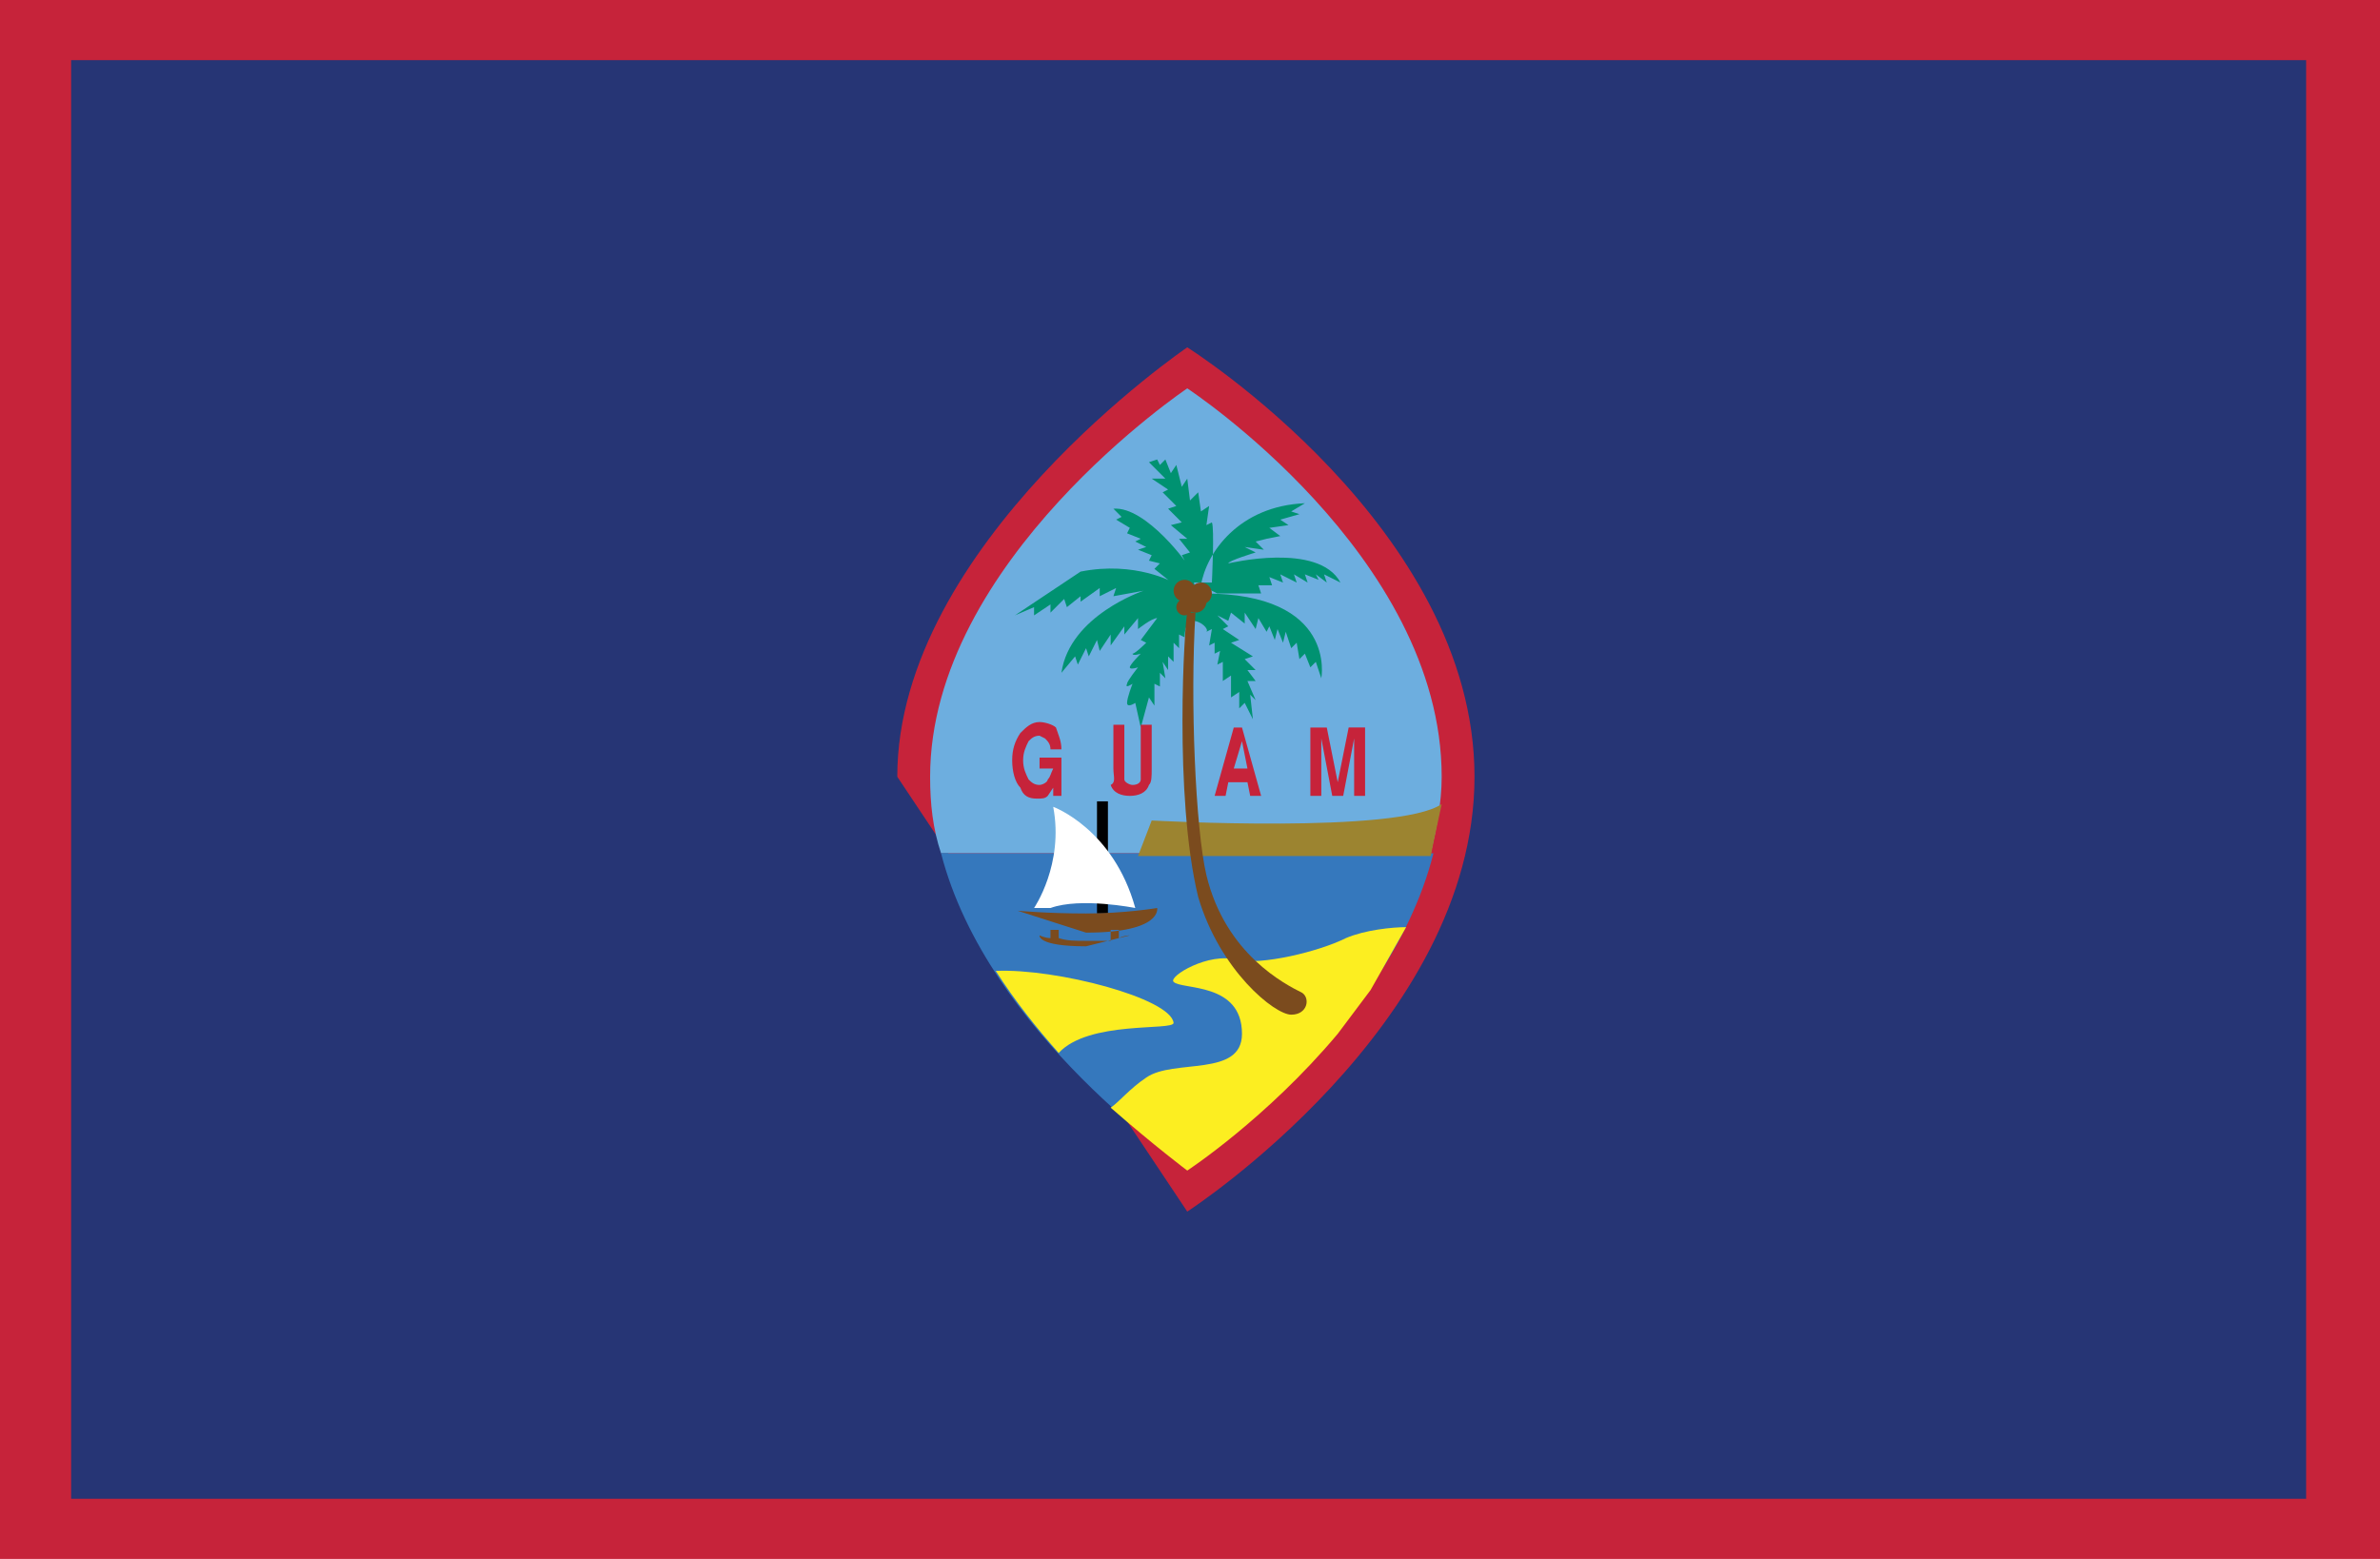
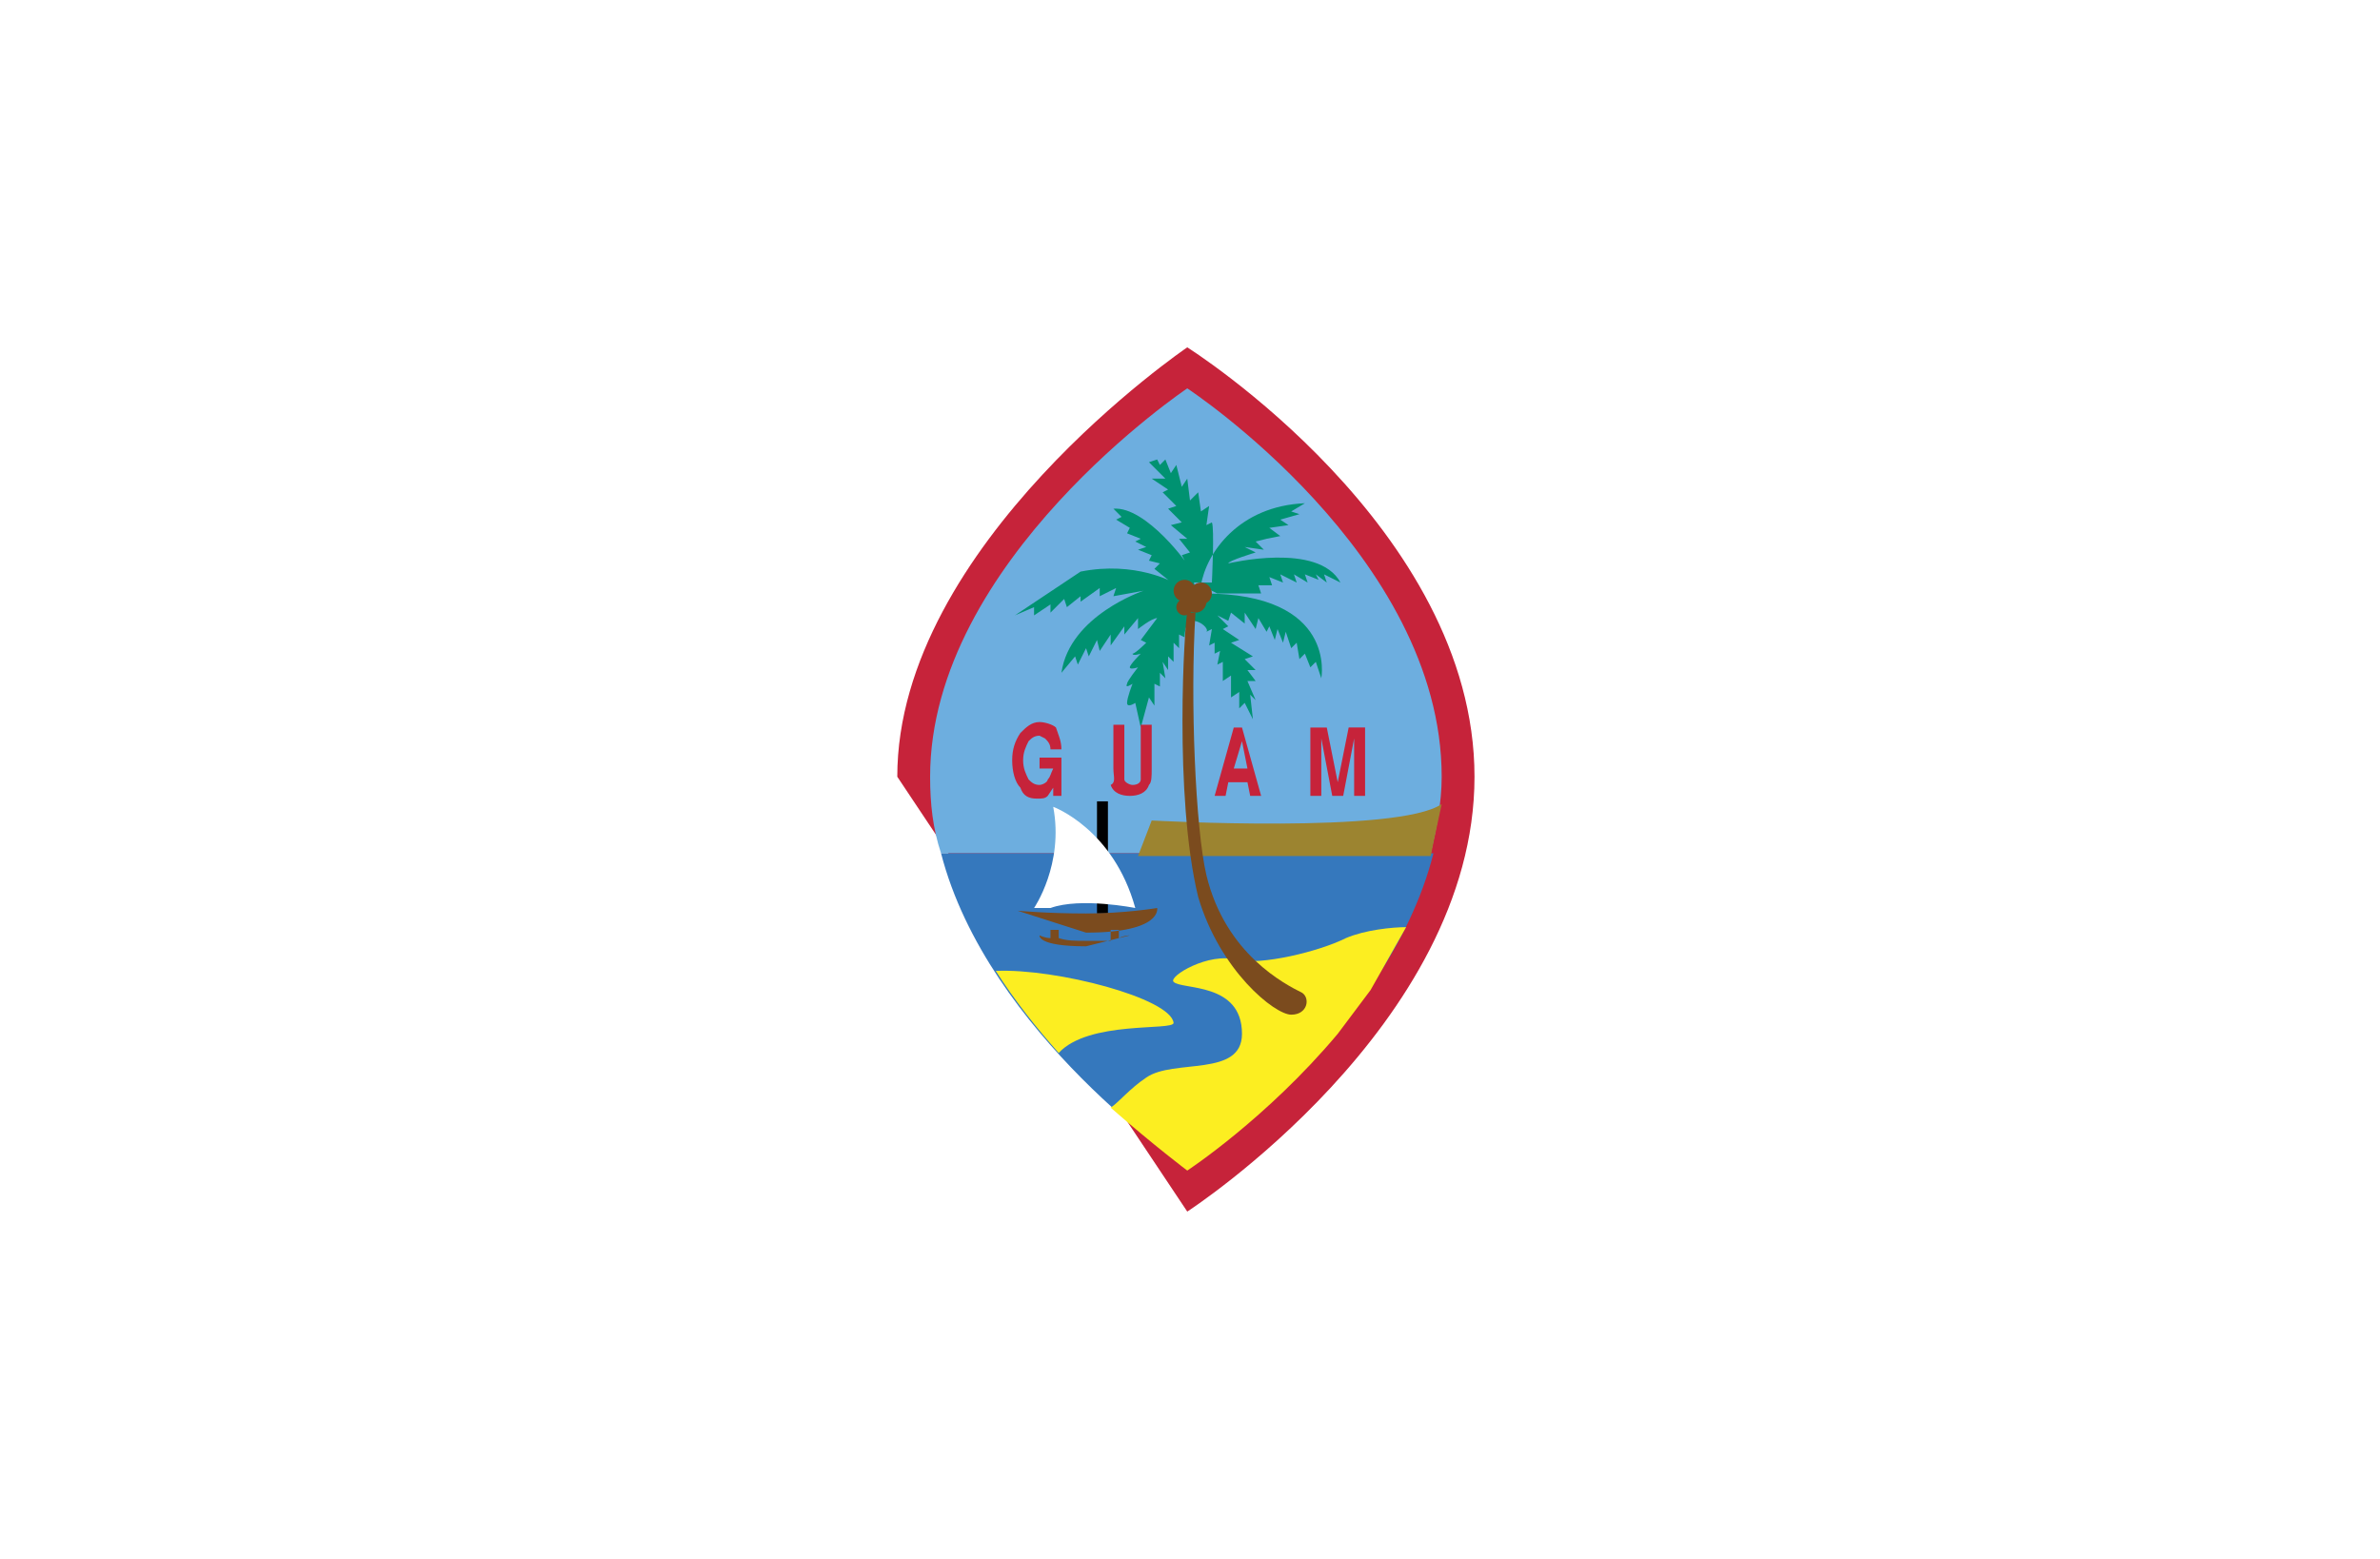
<svg xmlns="http://www.w3.org/2000/svg" width="87" height="57">
-   <path fill="#C6233A" d="M0-.4h87v57.9H0z" />
-   <path fill="#263575" d="M2.6 2.2h81.7v52.6H2.6z" />
  <path fill="#C6233A" d="M43.4 12.7s-10.6 7.2-10.6 15.7l10.6 15.9s10.5-6.8 10.5-15.9c0-9.1-10.5-15.7-10.5-15.7" />
  <path fill="#6DAEDF" d="M52.3 31.2c.2-.9.4-1.8.4-2.8 0-8.1-9.3-14.2-9.3-14.2S34 20.5 34 28.4c0 1 .1 1.9.4 2.8h17.9" />
  <path fill="#3578BD" d="M43.4 42.7s7.3-4.8 9-11.5h-18c1.7 6.6 9 11.5 9 11.5" />
  <path fill="#9C8430" d="M52.7 29.4c-1.6 1.1-10.6.6-10.6.6l-.5 1.3h10.7l.1-.5.3-1.4" />
  <path d="M42.9 37.4c-.1-.9-4.3-2-6.5-1.9.7 1.1 1.5 2.1 2.3 3 1.1-1.2 4.2-.8 4.2-1.1m8.5-3.5c-.5 0-1.5.1-2.2.4-1 .5-3.1 1-4 .8-1-.3-2.5.6-2.3.8.3.3 2.5 0 2.5 1.9 0 1.6-2.5.9-3.5 1.6-.6.4-1 .9-1.3 1.1 1.6 1.4 2.8 2.3 2.8 2.3s2.9-1.9 5.5-5l1.2-1.6 1.3-2.3" fill="#FCEE21" />
  <path d="M42.9 21.3s-1.4-.8-3.4-.4l-2.4 1.6.7-.3v.3l.6-.4v.3l.5-.5.1.3.5-.4v.2l.7-.5v.3l.6-.3-.1.3 1.1-.2s-2.7.9-3 3l.5-.6.1.3.3-.6.1.3.3-.6.1.4.4-.6v.4l.5-.7v.3l.5-.6v.4s.5-.4.7-.4l-.6.8.2.1s-.4.4-.5.4c0 .1.3 0 .3 0s-.4.4-.4.5c0 .1.3 0 .3 0s-.4.5-.4.6c-.1.2.2 0 .2 0s-.2.5-.2.7c0 .2.3 0 .3 0l.2.9.3-1.1.2.3V25l.2.1v-.5l.2.2-.1-.6.2.3V24l.2.2v-.7l.2.2v-.5l.2.1s0-.6.3-.6.6.3.5.4l.2-.1-.1.6.2-.1v.4l.2-.1-.1.5.2-.1v.7l.3-.2v.8l.3-.2v.6l.2-.2.3.6-.1-.9.2.2-.3-.7h.3l-.3-.4h.3l-.4-.4.3-.1-.8-.5.3-.1-.6-.4.2-.1-.4-.4.4.2.1-.3.5.4v-.4l.4.6.1-.4.3.5.1-.2.2.5.1-.4.2.5.1-.4.2.6.2-.2.1.6.2-.2.2.5.2-.2.2.6s.6-3.1-4.3-3.1l-1.1-.4m-2.2-2.7.3.3-.2.1.5.3-.1.2.5.2-.2.1.4.2-.3.1.5.2-.1.2.4.1-.2.2.5.4.6.4.4-.1-.2-.7c0-.1-1.6-2.3-2.8-2.2m1.4-2.2.2.4-.3.1.6.6h-.5l.6.4-.2.1.5.5-.3.1.5.5-.4.1.6.5h-.3l.4.5-.3.1s.4.7.4 1h.7s.1-2 0-2.2l-.2.1.1-.7-.3.2-.1-.7-.3.3-.1-.8-.2.3-.2-.8-.2.3-.2-.5-.2.2-.3-.6m1.8 5c.2-1.2 1.4-2.9 3.8-3l-.5.3.3.1-.7.2.3.2-.7.1.4.3-.5.1-.4.1.3.3-.7-.1.4.2s-1 .3-1 .4c0 0 3.3-.8 4.1.7l-.6-.3.1.3-.4-.3.1.2-.5-.2.1.3-.5-.3.1.3-.6-.3.1.3-.5-.2.1.3H46l.1.3h-1.6l-.6-.3" fill="#009271" />
  <g fill="#7B4B1E">
    <path d="M43.4 22.4h.3c-.2 3.2 0 7.9.4 9.6.7 2.9 2.9 4 3.5 4.3.3.2.2.8-.4.8-.6 0-2.6-1.6-3.4-4.3-.9-3.7-.5-10-.4-10.4" />
    <circle cx="43.9" cy="21.7" r=".4" />
    <circle cx="43.3" cy="21.6" r=".4" />
    <circle cx="43.3" cy="22.2" r=".3" />
    <circle cx="43.7" cy="22" r=".4" />
  </g>
  <path fill="#010101" d="M40.1 33.4h.4v-4.1h-.4v4.1z" />
  <path fill="#7B4B1E" d="M41.3 34.2s-.2 0-.4.1V34h-.3v.4h-.9c-.4 0-.7 0-1-.1V34h-.3v.3c-.2 0-.4-.1-.4-.1s-.1.4 1.7.4l1.6-.4m-1.6-.8c1.4 0 2.6-.2 2.6-.2s.2.9-2.6.9l-2.5-.8s1.1.1 2.5.1" />
  <path fill="#fff" d="M38.5 29.5s2.2.8 3 3.7c0 0-2-.4-3.1 0h-.6s1.1-1.6.7-3.7" />
  <path d="M38.8 27.4h-.4c0-.2-.1-.3-.2-.4l-.2-.1c-.2 0-.3.1-.4.2-.1.2-.2.4-.2.7 0 .3.1.5.2.7.1.1.2.2.4.2.1 0 .3-.1.3-.2.1-.1.1-.2.2-.4H38v-.4h.8v1.4h-.3v-.3l-.2.3c-.1.1-.2.1-.4.1-.3 0-.5-.1-.6-.4-.2-.2-.3-.6-.3-1s.1-.7.3-1c.2-.2.4-.4.7-.4.2 0 .5.1.6.2.1.3.2.5.2.8m1.9.7v-1.6h.4v2c0 .1.2.2.3.2.2 0 .3-.1.3-.2v-2h.4v1.6c0 .3 0 .5-.1.6-.1.3-.4.4-.7.4-.3 0-.6-.1-.7-.4.2-.1.1-.3.1-.6m4.4-1.5-.7 2.5h.4l.1-.5h.7l.1.5h.4l-.7-2.5h-.3zm.3.5.2 1h-.5l.3-1zm3.5 1.5.4-2h.6v2.5h-.4V27l-.4 2.1h-.4l-.4-2.1v2.1h-.4v-2.5h.6l.4 2" fill="#C6233A" />
</svg>